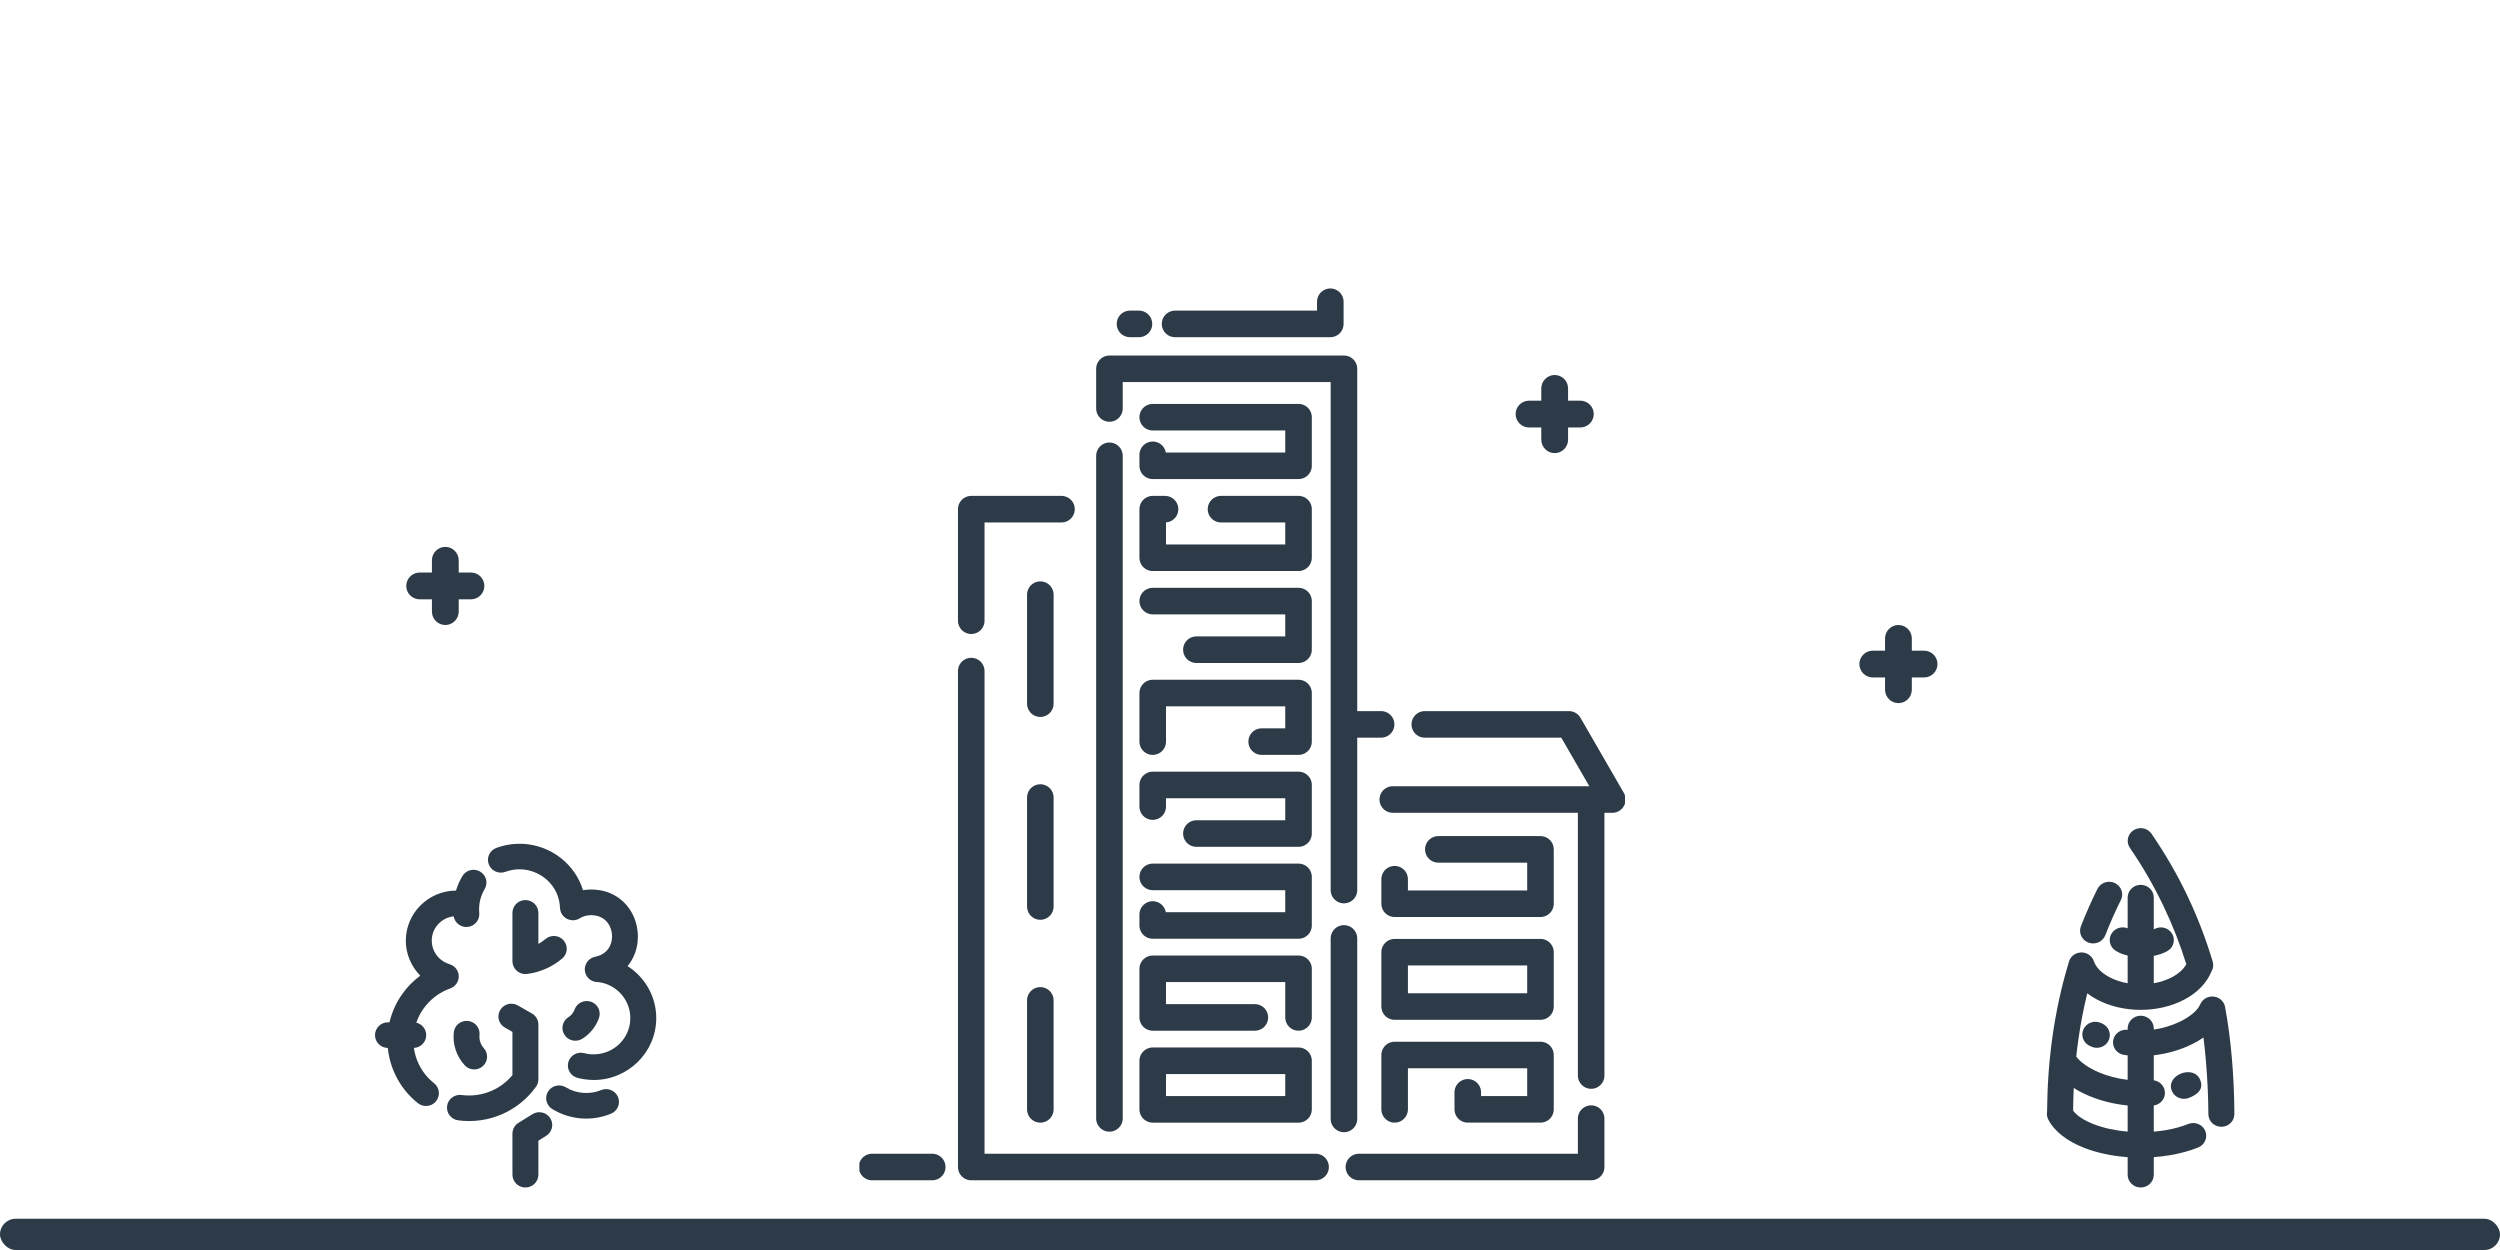
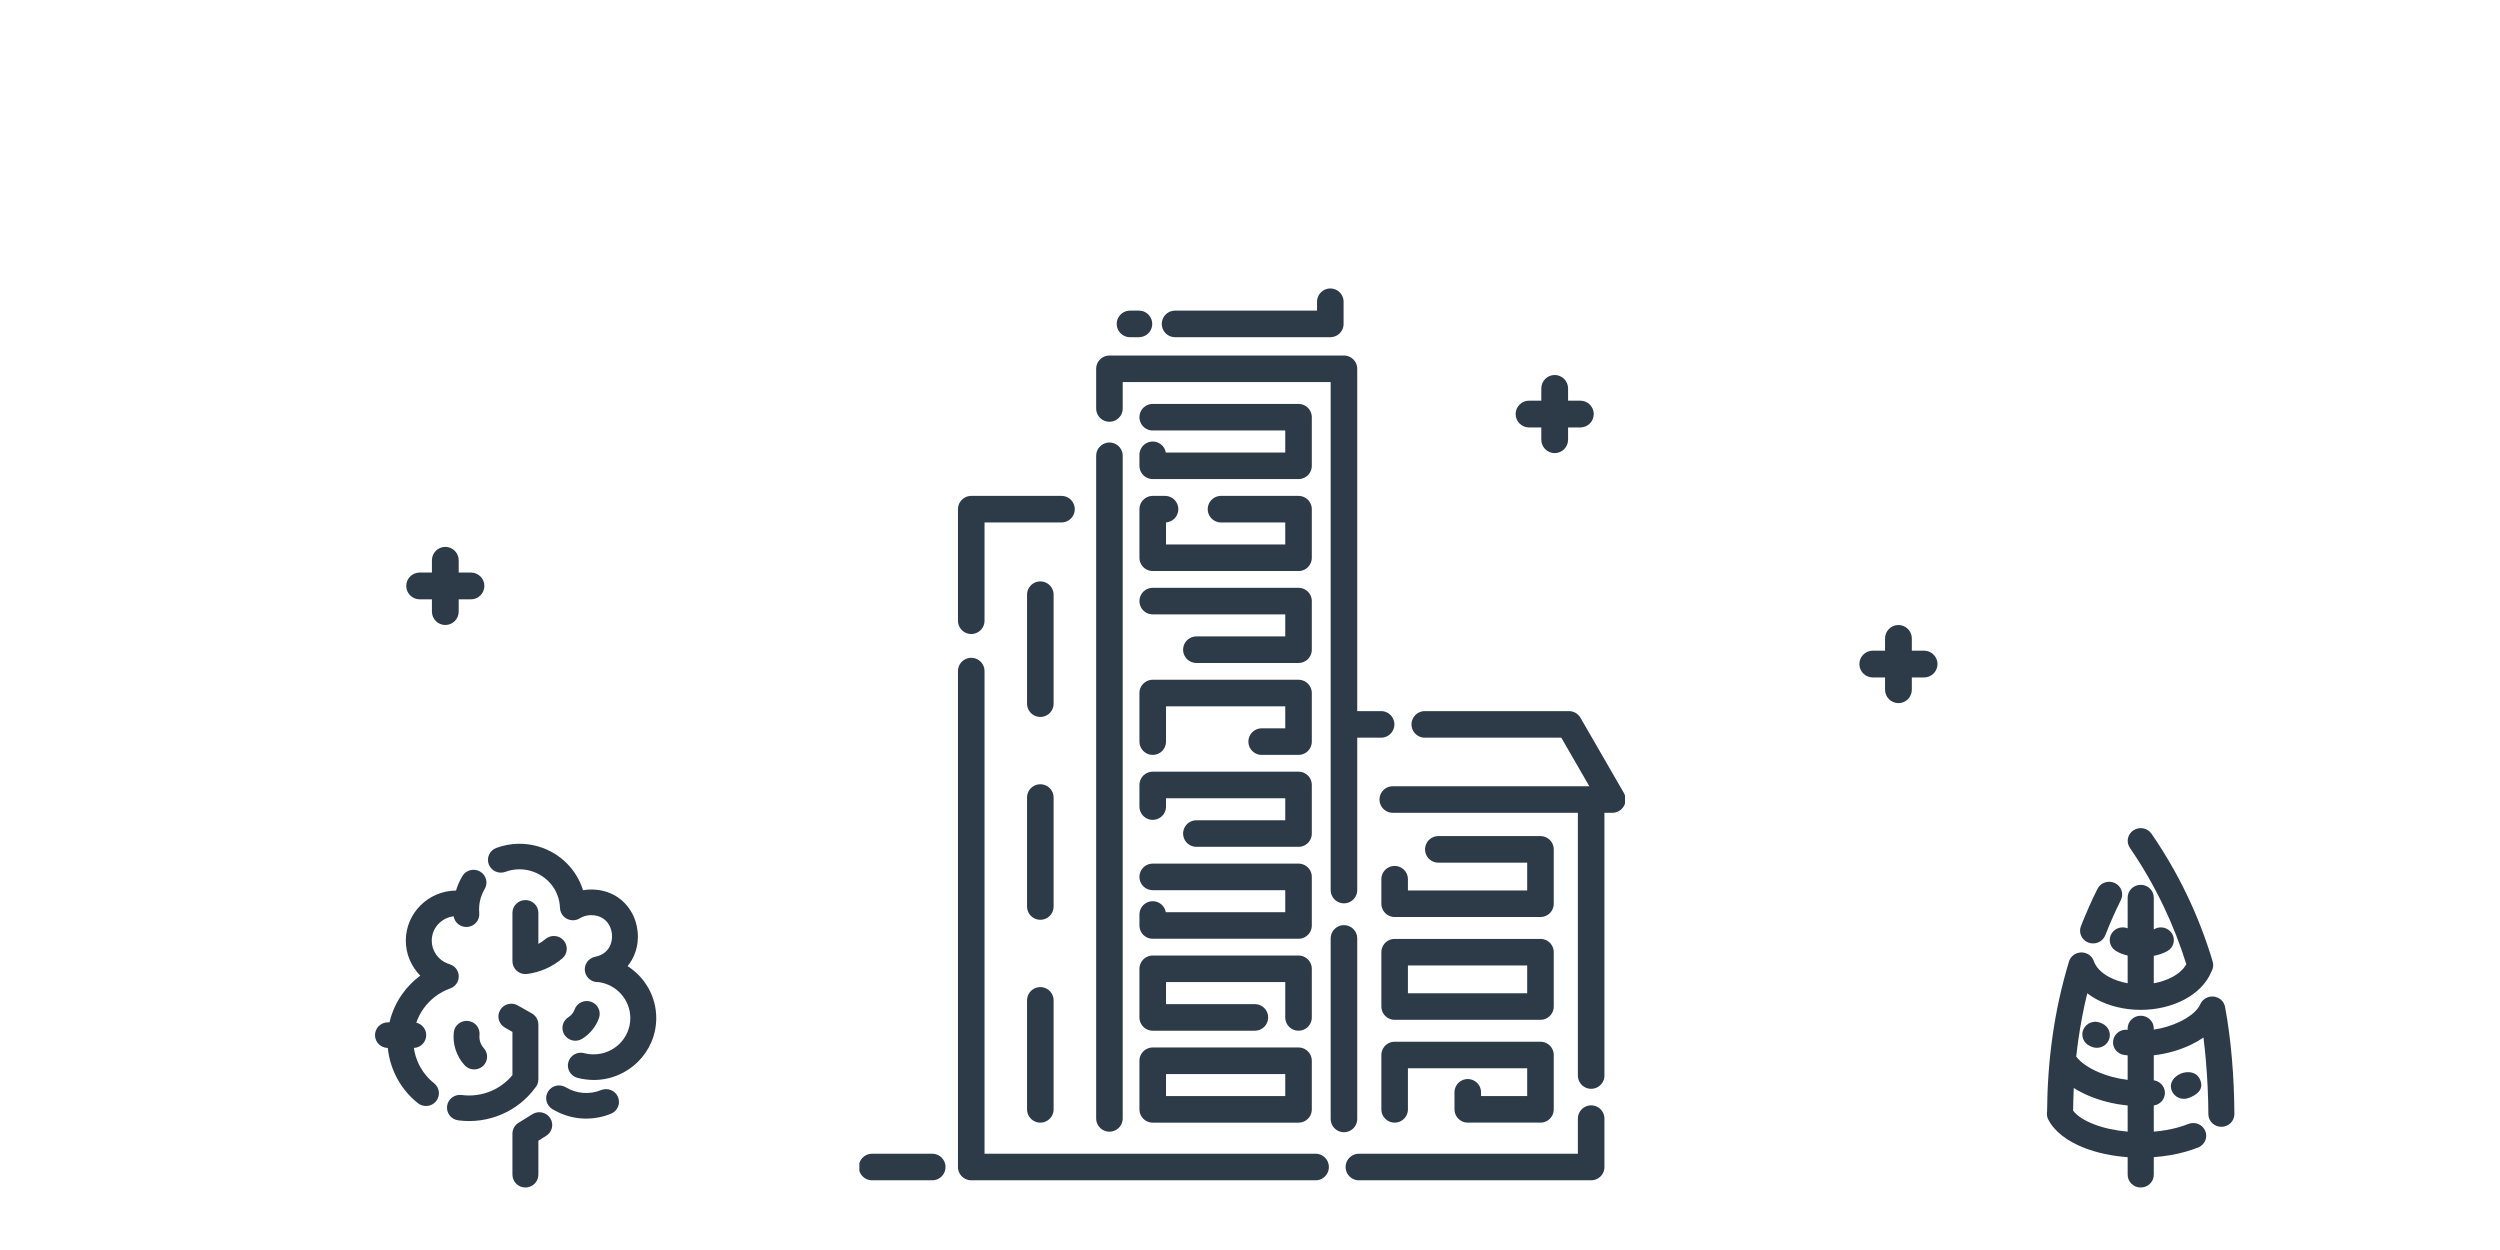
<svg xmlns="http://www.w3.org/2000/svg" width="160" height="80" viewBox="0 0 160 80" fill="none">
-   <rect y="78" width="160" height="2" rx="1" fill="#2D3B48" />
  <path d="M134.447 65.466C134.029 65.279 133.535 65.459 133.344 65.867C133.153 66.275 133.337 66.757 133.755 66.943L133.852 66.987C134.27 67.173 134.764 66.994 134.955 66.586C135.146 66.178 134.962 65.696 134.544 65.509L134.447 65.466ZM136.17 59.411C135.814 59.27 135.393 59.384 135.167 59.706C134.908 60.077 135.006 60.584 135.386 60.837C135.602 60.981 135.873 61.087 136.17 61.157V62.928C135.729 62.851 135.325 62.713 134.982 62.528C134.494 62.264 134.14 61.912 134.008 61.518C133.866 61.09 133.395 60.857 132.957 60.995C132.675 61.085 132.476 61.306 132.407 61.567C131.935 63.125 131.59 64.709 131.361 66.326C131.139 67.892 131.026 69.495 131.013 71.14C130.983 71.305 131.004 71.481 131.086 71.643C131.478 72.416 132.317 73.051 133.421 73.475C134.214 73.78 135.158 73.986 136.17 74.059V75.185C136.17 75.635 136.545 76 137.006 76C137.468 76 137.842 75.635 137.842 75.185V74.058C138.214 74.03 138.579 73.985 138.935 73.923C139.57 73.812 140.161 73.647 140.683 73.438C141.108 73.268 141.311 72.793 141.137 72.378C140.962 71.962 140.475 71.764 140.049 71.935C139.633 72.101 139.157 72.234 138.641 72.324C138.387 72.368 138.12 72.402 137.842 72.425V70.751C138.273 70.69 138.588 70.312 138.553 69.882C138.522 69.495 138.219 69.193 137.842 69.139V67.538C138.695 67.44 139.515 67.2 140.214 66.866C140.504 66.728 140.775 66.573 141.022 66.403C141.081 66.873 141.132 67.357 141.174 67.849C141.277 69.032 141.331 70.216 141.335 71.306C141.337 71.754 141.711 72.117 142.171 72.115C142.631 72.113 143.002 71.748 143 71.299C142.995 70.123 142.942 68.894 142.839 67.715C142.743 66.606 142.601 65.504 142.412 64.488C142.376 64.207 142.191 63.953 141.904 63.837C141.479 63.665 140.991 63.861 140.814 64.276C140.642 64.681 140.147 65.084 139.483 65.401C138.996 65.633 138.433 65.807 137.842 65.894V65.822C137.842 65.372 137.468 65.006 137.006 65.006C136.545 65.006 136.17 65.372 136.17 65.822V65.907C135.714 65.851 135.298 66.166 135.24 66.611C135.182 67.056 135.506 67.462 135.962 67.519C136.033 67.528 136.103 67.536 136.17 67.543V69.11C135.502 69.032 134.875 68.863 134.335 68.633C133.671 68.351 133.155 67.993 132.879 67.622C132.918 67.263 132.962 66.905 133.013 66.548C133.155 65.543 133.345 64.552 133.584 63.572C133.767 63.712 133.966 63.84 134.179 63.955C134.968 64.381 135.957 64.631 137.006 64.631C138.037 64.631 139.01 64.389 139.794 63.975C140.606 63.547 141.227 62.927 141.529 62.183C141.643 61.995 141.68 61.764 141.612 61.538C141.171 60.072 140.628 58.66 139.979 57.304C139.332 55.949 138.572 54.634 137.698 53.36C137.442 52.988 136.925 52.888 136.543 53.138C136.16 53.387 136.058 53.892 136.314 54.265C137.129 55.452 137.845 56.694 138.465 57.991C139.041 59.196 139.527 60.435 139.924 61.707C139.751 62.031 139.427 62.319 139.004 62.542C138.666 62.72 138.272 62.853 137.842 62.928V61.175C138.165 61.111 138.468 61.008 138.716 60.865C139.112 60.639 139.245 60.141 139.013 59.754C138.78 59.367 138.27 59.237 137.874 59.464L137.842 59.481V57.445C137.842 56.995 137.468 56.629 137.006 56.629C136.545 56.629 136.17 56.995 136.17 57.445V59.411V59.411ZM136.17 70.75V72.424C135.372 72.357 134.639 72.195 134.028 71.959C133.402 71.718 132.925 71.415 132.679 71.08C132.684 70.594 132.698 70.111 132.721 69.631C133.01 69.813 133.328 69.979 133.669 70.124C134.408 70.438 135.265 70.663 136.17 70.75ZM138.991 69.799C139.154 70.219 139.635 70.432 140.065 70.274C140.58 70.085 141.087 69.735 140.8 69.086C140.369 68.113 138.607 68.803 138.991 69.799H138.991ZM135.737 57.599C135.937 57.195 135.763 56.708 135.348 56.513C134.934 56.318 134.435 56.488 134.235 56.892C134.033 57.297 133.848 57.69 133.68 58.071L133.679 58.07C133.669 58.094 133.66 58.118 133.652 58.142C133.472 58.55 133.314 58.929 133.178 59.276C133.014 59.697 133.231 60.167 133.661 60.327C134.092 60.487 134.575 60.276 134.739 59.856C135.042 59.078 135.365 58.348 135.737 57.599L135.737 57.599Z" fill="#2D3B48" />
  <path d="M32.796 75.179C32.796 75.632 33.167 76 33.626 76C34.084 76 34.456 75.632 34.456 75.179V73.004L34.956 72.691C35.343 72.451 35.459 71.946 35.216 71.564C34.972 71.181 34.461 71.067 34.075 71.307L33.239 71.827C32.976 71.965 32.796 72.238 32.796 72.554V75.179L32.796 75.179ZM28.814 63.26C29.243 63.108 29.467 62.64 29.313 62.215C29.243 62.023 29.108 61.872 28.94 61.779C28.838 61.723 28.744 61.703 28.639 61.662C28.035 61.429 27.632 60.85 27.632 60.201C27.632 59.397 28.243 58.735 29.033 58.645C29.104 59.063 29.489 59.363 29.923 59.324C30.378 59.283 30.713 58.886 30.672 58.437C30.647 58.167 30.665 57.896 30.723 57.636C30.781 57.379 30.881 57.129 31.019 56.896C31.25 56.507 31.118 56.006 30.724 55.778C30.33 55.55 29.824 55.68 29.593 56.069C29.419 56.362 29.282 56.673 29.185 56.995C27.409 57.011 25.972 58.443 25.972 60.201C25.972 61.06 26.32 61.857 26.898 62.442C26.452 62.771 26.064 63.166 25.749 63.611C25.362 64.154 25.081 64.771 24.928 65.428H24.83C24.372 65.428 24 65.796 24 66.248C24 66.698 24.366 67.063 24.82 67.069C24.879 67.674 25.047 68.263 25.311 68.81C25.644 69.499 26.13 70.114 26.744 70.603C27.101 70.887 27.622 70.831 27.908 70.479C28.194 70.127 28.138 69.611 27.782 69.328C27.361 68.993 27.028 68.573 26.802 68.105C26.646 67.782 26.539 67.432 26.489 67.068C26.928 67.047 27.278 66.688 27.278 66.248C27.278 65.862 27.008 65.538 26.643 65.451C26.753 65.13 26.909 64.827 27.104 64.553C27.518 63.97 28.108 63.511 28.814 63.26L28.814 63.26ZM35.839 58.105C35.853 58.556 36.235 58.911 36.692 58.897C36.857 58.892 37.01 58.839 37.137 58.752C37.23 58.698 37.336 58.654 37.45 58.622C37.571 58.587 37.698 58.57 37.828 58.57C38.372 58.57 38.753 58.818 38.961 59.161C39.074 59.347 39.142 59.56 39.164 59.778C39.185 59.997 39.16 60.221 39.084 60.429C38.947 60.809 38.623 61.128 38.095 61.232C37.646 61.318 37.353 61.749 37.44 62.193C37.521 62.599 37.892 62.876 38.298 62.854C39.465 63.003 40.34 63.991 40.34 65.158C40.34 66.441 39.29 67.478 37.993 67.478C37.876 67.478 37.773 67.472 37.687 67.461C37.594 67.449 37.494 67.429 37.387 67.401C36.945 67.284 36.491 67.544 36.372 67.981C36.254 68.417 36.517 68.867 36.959 68.983C37.119 69.025 37.291 69.059 37.473 69.082C37.659 69.106 37.834 69.119 37.993 69.119C40.204 69.119 42 67.343 42 65.158C42 63.771 41.275 62.54 40.165 61.832C40.376 61.575 40.536 61.286 40.647 60.98C40.802 60.549 40.856 60.082 40.81 59.624C40.765 59.166 40.62 58.716 40.381 58.321C39.891 57.514 39.028 56.929 37.828 56.929C37.655 56.929 37.483 56.944 37.313 56.973C37.287 56.889 37.258 56.805 37.227 56.723C36.908 55.878 36.327 55.181 35.602 54.704C34.878 54.23 34.007 53.972 33.106 54.002C32.661 54.018 32.21 54.103 31.767 54.266C31.339 54.424 31.121 54.895 31.281 55.317C31.44 55.74 31.916 55.955 32.344 55.798C32.615 55.698 32.889 55.646 33.157 55.637C33.708 55.618 34.242 55.777 34.688 56.069C35.131 56.361 35.486 56.784 35.678 57.294C35.772 57.544 35.829 57.816 35.839 58.105L35.839 58.105ZM33.759 62.33C34.158 62.278 34.553 62.166 34.93 62.001C35.315 61.831 35.672 61.609 35.987 61.338C36.333 61.043 36.37 60.526 36.071 60.185C35.772 59.843 35.25 59.806 34.904 60.102C34.764 60.222 34.614 60.326 34.456 60.412V58.424C34.456 57.971 34.084 57.604 33.626 57.604C33.168 57.604 32.796 57.971 32.796 58.424V61.52C32.796 61.973 33.168 62.34 33.626 62.34C33.671 62.34 33.715 62.336 33.759 62.33L33.759 62.33ZM30.689 66.237C30.735 65.787 30.404 65.385 29.95 65.34C29.495 65.294 29.088 65.621 29.042 66.07C29.002 66.45 29.044 66.832 29.161 67.19C29.279 67.549 29.472 67.885 29.733 68.172C30.037 68.508 30.559 68.537 30.899 68.236C31.239 67.935 31.268 67.418 30.964 67.082C30.861 66.968 30.784 66.834 30.736 66.69C30.689 66.546 30.672 66.391 30.689 66.237L30.689 66.237ZM36.382 65.097C35.995 65.338 35.879 65.843 36.123 66.225C36.366 66.607 36.877 66.722 37.263 66.482C37.514 66.325 37.733 66.13 37.913 65.907C38.093 65.684 38.236 65.43 38.334 65.156C38.486 64.73 38.26 64.262 37.829 64.112C37.397 63.962 36.924 64.185 36.772 64.612C36.736 64.712 36.683 64.805 36.617 64.888C36.55 64.971 36.471 65.042 36.382 65.097V65.097ZM36.215 69.589C35.826 69.352 35.317 69.471 35.077 69.855C34.837 70.239 34.958 70.743 35.346 70.98C35.916 71.326 36.549 71.527 37.191 71.578C37.831 71.628 38.487 71.53 39.102 71.278C39.525 71.106 39.726 70.628 39.553 70.211C39.379 69.793 38.896 69.594 38.473 69.765C38.106 69.916 37.71 69.974 37.32 69.944C36.931 69.913 36.551 69.794 36.215 69.589V69.589ZM29.545 70.08C29.092 70.02 28.675 70.334 28.614 70.781C28.553 71.229 28.871 71.641 29.324 71.701C30.289 71.83 31.253 71.688 32.116 71.316C32.949 70.956 33.688 70.382 34.243 69.632C34.375 69.487 34.456 69.295 34.456 69.084V65.57C34.456 65.245 34.265 64.964 33.988 64.831L33.141 64.348C32.745 64.121 32.238 64.255 32.009 64.646C31.78 65.037 31.915 65.537 32.31 65.764L32.796 66.041V68.807C32.431 69.251 31.968 69.594 31.454 69.816C30.864 70.071 30.205 70.168 29.544 70.08H29.545Z" fill="#2D3B48" />
  <path fill-rule="evenodd" clip-rule="evenodd" d="M121.5 40C121.972 40 122.357 40.386 122.357 40.857V41.643H123.143C123.614 41.643 124 42.028 124 42.5C124 42.972 123.614 43.357 123.143 43.357H122.357V44.143C122.357 44.614 121.972 45 121.5 45C121.028 45 120.643 44.614 120.643 44.143V43.357H119.857C119.386 43.357 119 42.972 119 42.5C119 42.028 119.386 41.643 119.857 41.643H120.643V40.857C120.643 40.386 121.028 40 121.5 40V40Z" fill="#2D3B48" />
  <path fill-rule="evenodd" clip-rule="evenodd" d="M99.5 24C99.972 24 100.357 24.386 100.357 24.857V25.643H101.143C101.614 25.643 102 26.028 102 26.5C102 26.972 101.614 27.357 101.143 27.357H100.357V28.143C100.357 28.614 99.972 29 99.5 29C99.028 29 98.643 28.614 98.643 28.143V27.357H97.857C97.385 27.357 97 26.972 97 26.5C97 26.028 97.385 25.643 97.857 25.643H98.643V24.857C98.643 24.386 99.028 24 99.5 24V24Z" fill="#2D3B48" />
  <path fill-rule="evenodd" clip-rule="evenodd" d="M28.5 35C28.972 35 29.357 35.386 29.357 35.857V36.643H30.143C30.614 36.643 31 37.028 31 37.5C31 37.972 30.614 38.357 30.143 38.357H29.357V39.143C29.357 39.614 28.972 40 28.5 40C28.028 40 27.643 39.614 27.643 39.143V38.357H26.857C26.386 38.357 26 37.972 26 37.5C26 37.028 26.386 36.643 26.857 36.643H27.643V35.857C27.643 35.386 28.028 35 28.5 35V35Z" fill="#2D3B48" />
  <g clip-path="url(#clip0_3272_2649)">
    <path d="M73.774 56.121H83.106V59.23H73.774V58.528M66.581 64.024V70.999M66.581 51.042V58.016M66.581 38.059V45.034M89.257 56.27V57.838H98.59V54.36H92.053M89.257 70.998V67.52H93.923H98.59V70.998H93.937V69.909M80.311 65.115H73.774V62.004H83.106V65.115M76.569 53.347H83.106V50.237H76.576H73.774V51.621M59.663 74.689H55.812M72.32 20.73H72.892M75.204 20.73H85.14V19.312M101.834 51.169V68.834M101.834 71.592V74.689H86.969M86.013 46.361H88.391M91.186 46.361H100.413L103.189 51.169H89.137M67.935 32.587H62.16V39.726M62.16 42.949V74.689H84.198M73.774 26.701H83.106V29.81H73.774V29.108M78.144 32.587H83.106V35.696H73.774V32.587H74.562M73.774 38.47H83.106V41.58H76.569M73.774 47.463V44.354H83.106V47.463H80.747M86.013 71.611V60.059M86.013 56.964V23.604H71.004V26.142M71.004 29.171V71.577M83.106 70.999H73.774V67.889H83.106V70.999ZM98.59 64.418H89.257V60.94H98.59V64.418Z" stroke="#2D3B48" stroke-width="1.7" stroke-linecap="round" stroke-linejoin="round" />
  </g>
  <defs>
    <clipPath id="clip0_3272_2649">
      <rect width="49" height="58" fill="white" transform="translate(55 18)" />
    </clipPath>
  </defs>
</svg>